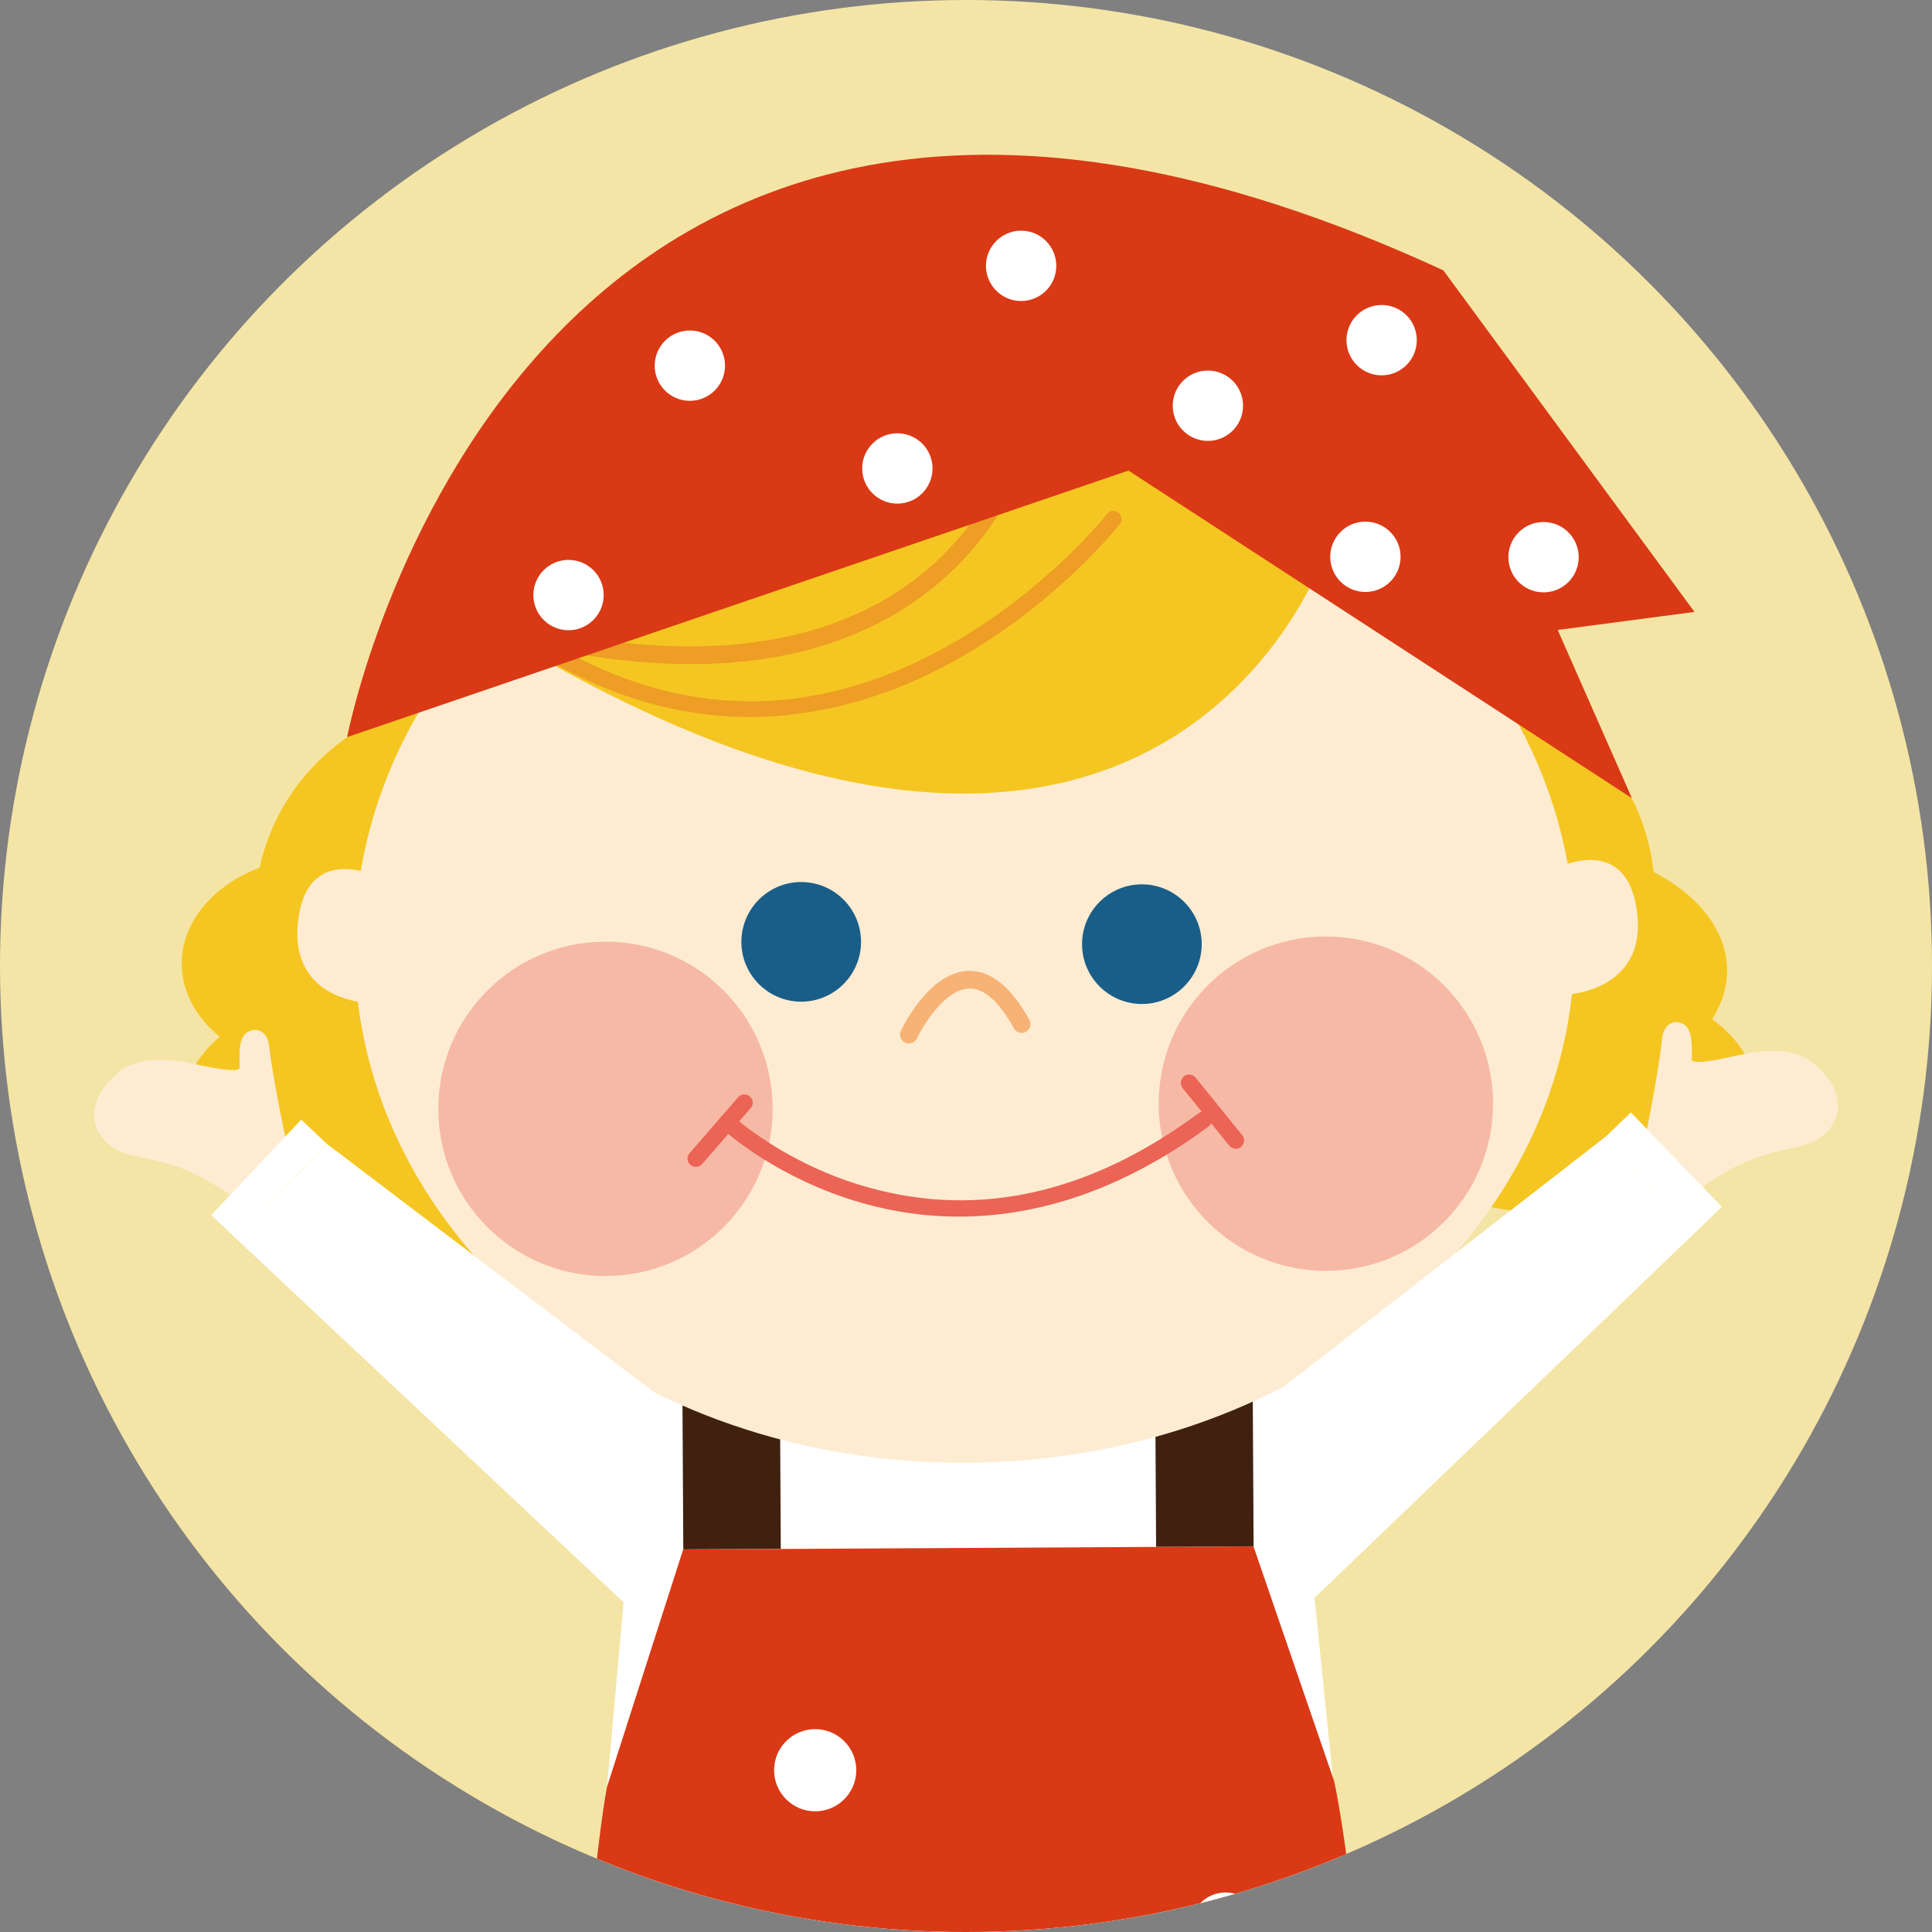
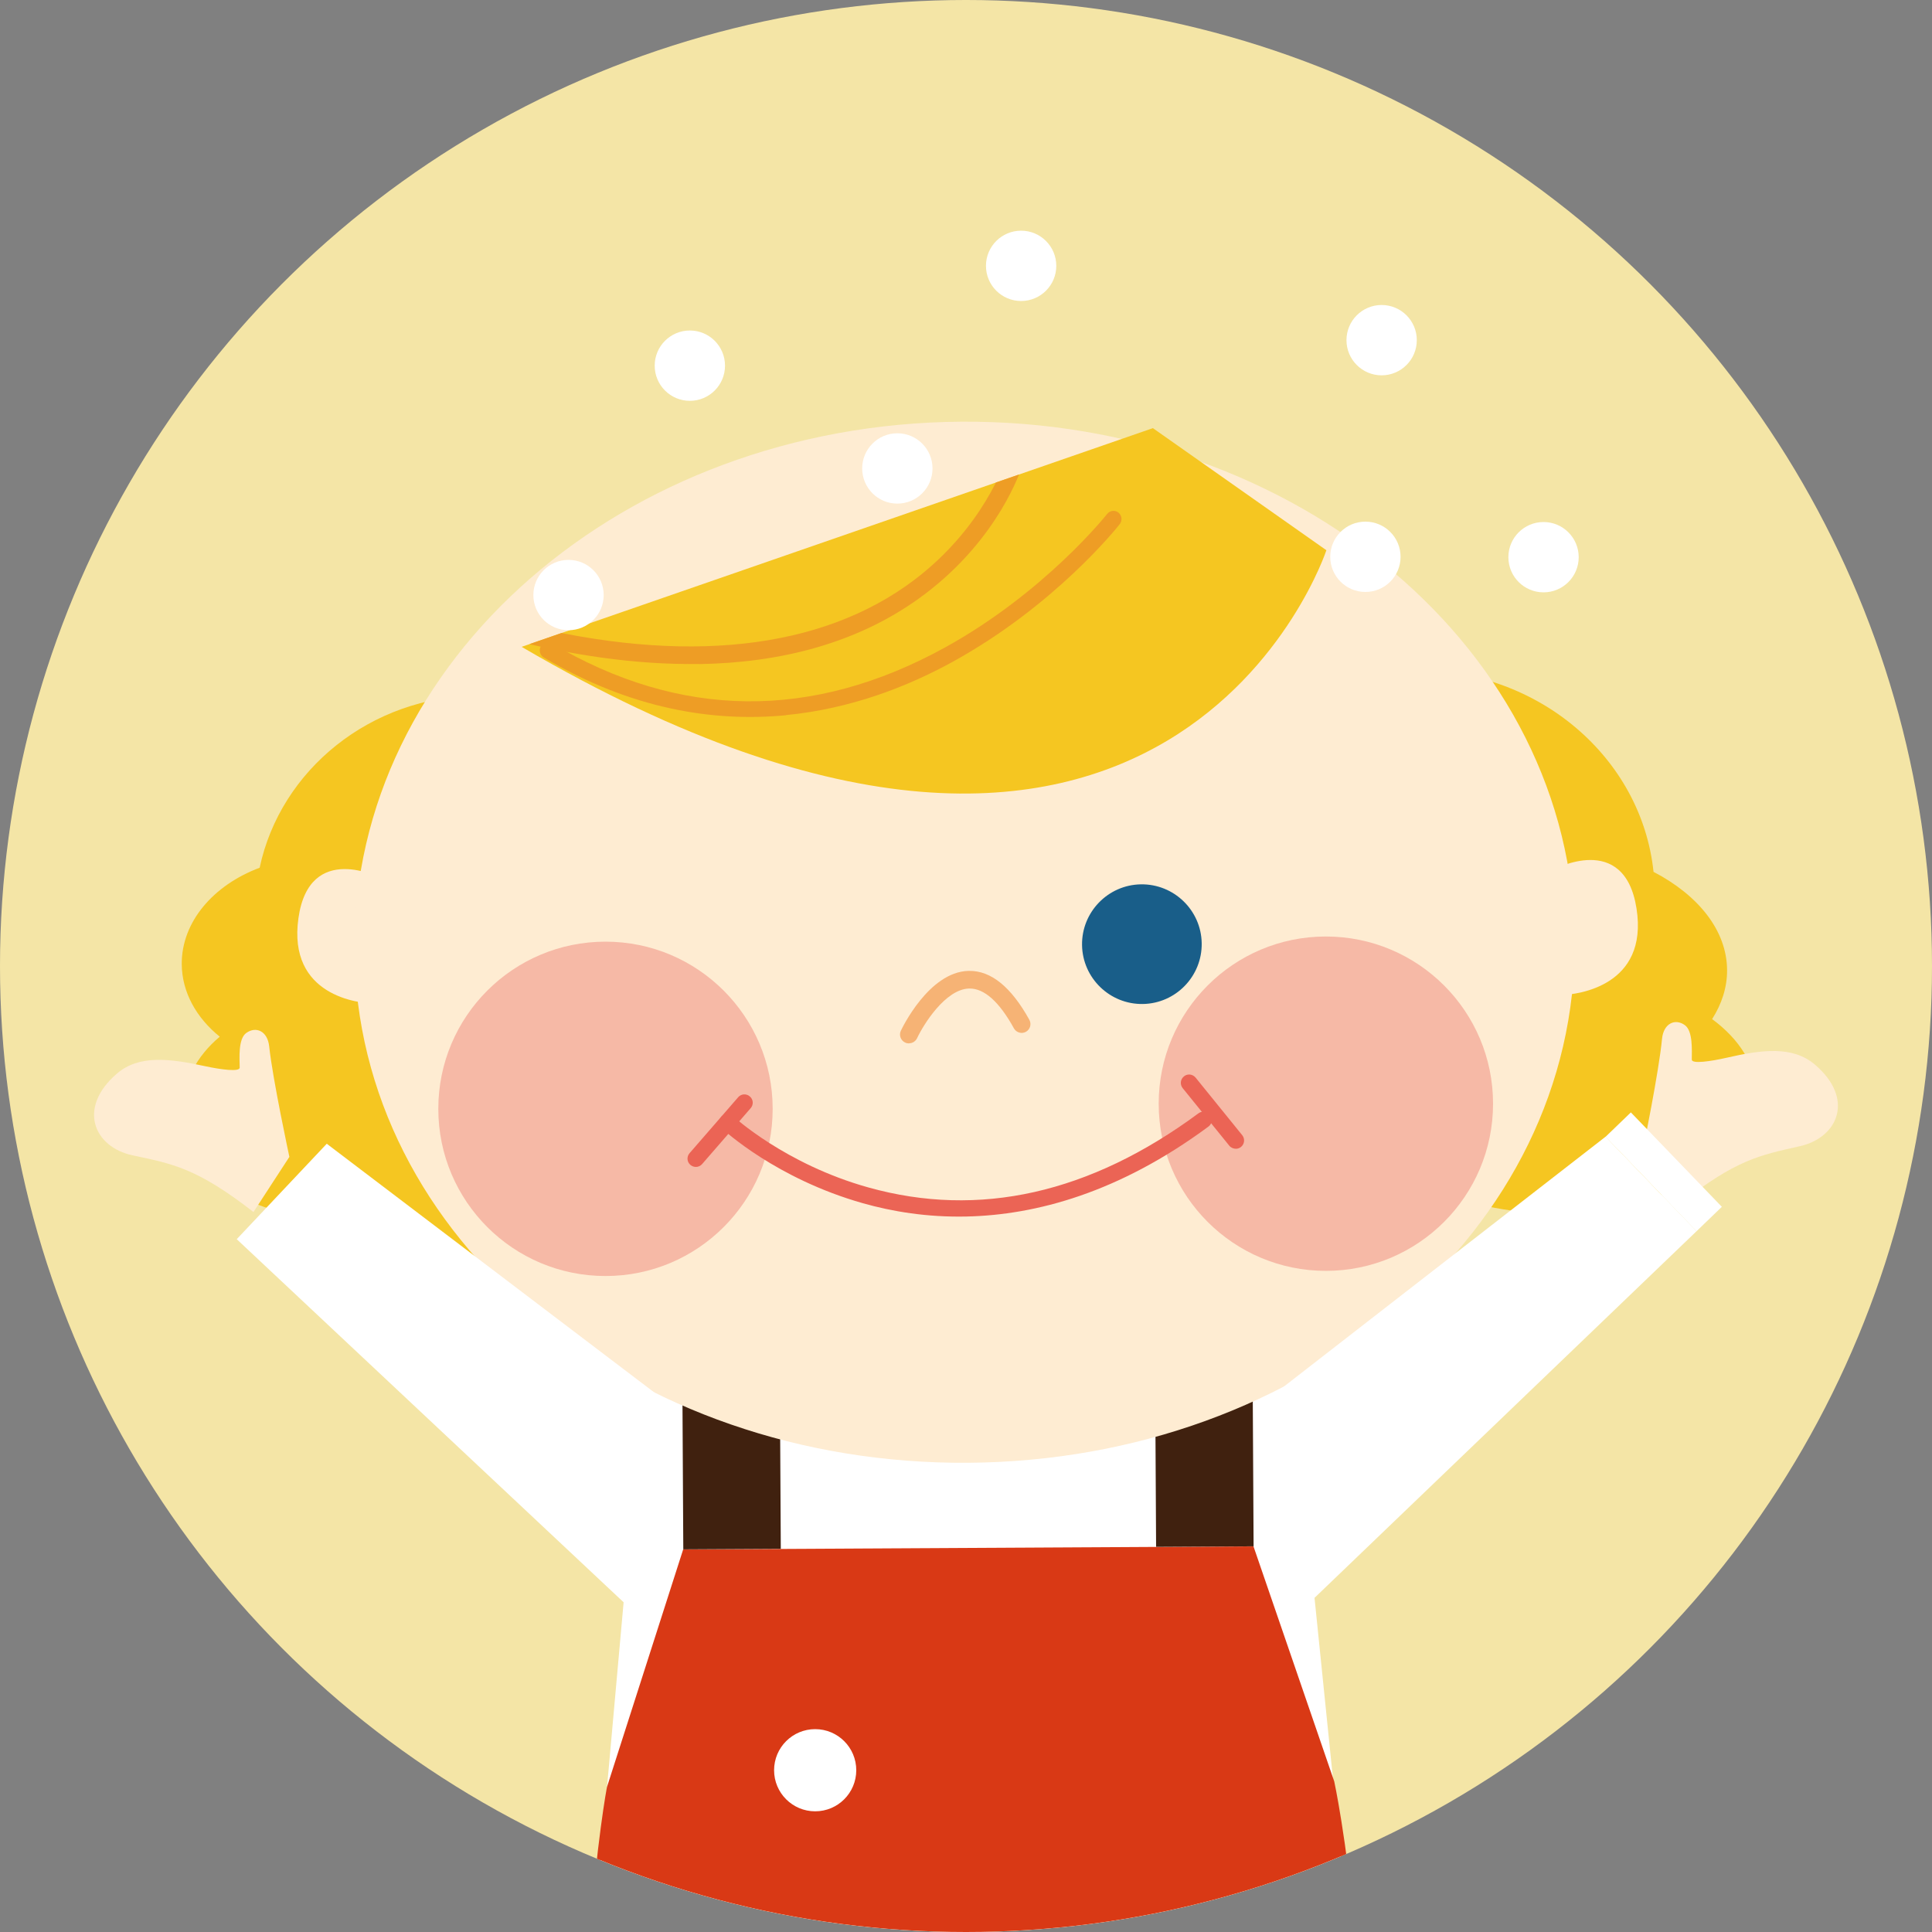
<svg xmlns="http://www.w3.org/2000/svg" id="_レイヤー_2" width="150" height="150" viewBox="0 0 150 150">
  <rect x="0" y="0" width="150" height="150" fill="#808080" stroke="none" />
  <defs>
    <style>.cls-1{fill:#f6b375;}.cls-1,.cls-2,.cls-3,.cls-4,.cls-5,.cls-6,.cls-7,.cls-8,.cls-9,.cls-10,.cls-11,.cls-12{stroke-width:0px;}.cls-2{fill:#eb6455;}.cls-3{fill:#40210f;}.cls-4{fill:none;}.cls-5{fill:#f4e5a6;}.cls-13{clip-path:url(#clippath-1);}.cls-6{fill:#ee9d25;}.cls-7{fill:#195e89;}.cls-8{fill:#d93915;}.cls-9{fill:#f5c621;}.cls-14{clip-path:url(#clippath);}.cls-10{fill:#f6b9a6;}.cls-11{fill:#fff;}.cls-12{fill:#feecd2;}</style>
    <clipPath id="clippath">
      <circle class="cls-4" cx="75" cy="75" r="75" />
    </clipPath>
    <clipPath id="clippath-1">
      <path class="cls-4" d="M102.98,42.72s-12.16,36.95-62.48,7.5l49.01-16.98,13.47,9.48Z" />
    </clipPath>
  </defs>
  <g id="_レイヤー_1-2">
    <circle class="cls-5" cx="75" cy="75" r="75" />
    <g class="cls-14">
      <polygon class="cls-11" points="104.98 152.69 100.33 107.11 49.9 107.88 45.85 153.01 104.98 152.69" />
      <path class="cls-8" d="M108.98,200.99s-3.35-5.43-3.14-16.24c1.49-29.4-2.25-46.44-2.25-46.44l-6.27-18.25-44.28.24-5.92,18.46s-3.21,16.93-1.4,46.32c.32,10.81-3.45,16.28-3.45,16.28,0,0,8.84,3.88,33.37,3.75s33.33-4.12,33.33-4.12Z" />
      <rect class="cls-3" x="53.01" y="107.84" width="7.57" height="12.44" transform="translate(-.63 .31) rotate(-.32)" />
      <rect class="cls-3" x="89.72" y="107.64" width="7.57" height="12.44" transform="translate(-.63 .52) rotate(-.32)" />
      <circle class="cls-11" cx="63.29" cy="137.44" r="3.19" />
-       <circle class="cls-11" cx="95.16" cy="149.68" r="2.75" />
      <path class="cls-9" d="M132.93,79.12c.75-1.18,1.17-2.47,1.16-3.81-.02-3.08-2.24-5.81-5.71-7.62-.93-8.86-8.93-15.74-18.61-15.67-10.26.07-18.52,7.93-18.45,17.54.06,8.16,6.1,14.96,14.2,16.78,1.07,4.5,7.57,7.92,15.4,7.87,8.55-.06,15.46-4.25,15.42-9.36-.02-2.17-1.29-4.16-3.4-5.72Z" />
      <path class="cls-9" d="M54.81,70.57c-.07-9.23-7.96-16.65-17.62-16.58-8.43.06-15.42,5.8-17.03,13.38-3.6,1.35-6.07,4.21-6.05,7.49.02,2.19,1.14,4.16,2.95,5.63-1.79,1.5-2.88,3.51-2.87,5.71.03,4.47,4.62,8.08,10.33,8.22,1.33,3.43,5.45,5.92,10.32,5.88,5.91-.04,10.68-3.8,10.65-8.38-.01-2.06-1-3.94-2.61-5.38,6.98-2.24,11.99-8.56,11.94-15.97Z" />
      <path class="cls-12" d="M29.6,68.19s-5.58-2.94-6.43,3.1c-.85,6.04,4.71,6.62,5.9,6.62,0,0-.97-5.89.53-9.72Z" />
      <path class="cls-12" d="M120.59,67.53s5.53-3.03,6.47,3.01c.94,6.03-4.61,6.68-5.8,6.71,0,0,.89-5.9-.67-9.72Z" />
      <path class="cls-12" d="M122.26,73.06c.16,22.46-20.92,40.32-47.08,40.51-26.16.19-47.5-17.37-47.66-39.83-.16-22.46,20.92-40.81,47.08-41,26.16-.19,47.5,17.86,47.67,40.32Z" />
      <circle class="cls-10" cx="47.01" cy="86.09" r="12.98" />
      <circle class="cls-10" cx="102.94" cy="85.69" r="12.98" />
      <path class="cls-7" d="M93.3,73.23c.04,2.56-2.01,4.68-4.57,4.72-2.56.04-4.68-2.01-4.72-4.57-.04-2.56,2.01-4.68,4.57-4.72,2.56-.04,4.68,2.01,4.72,4.57Z" />
-       <path class="cls-7" d="M66.85,73.05c.04,2.56-2.01,4.68-4.57,4.72-2.56.04-4.68-2.01-4.72-4.57-.04-2.56,2.01-4.68,4.57-4.72,2.56-.04,4.68,2.01,4.72,4.57Z" />
      <path class="cls-1" d="M70.57,81.01c-.1,0-.2-.02-.3-.07-.34-.16-.49-.57-.33-.91.09-.19,2.17-4.55,5.23-4.65.02,0,.04,0,.06,0,1.71-.03,3.28,1.25,4.69,3.8.18.33.06.75-.27.93-.33.18-.75.06-.93-.27-1.14-2.07-2.31-3.11-3.46-3.09h-.03c-1.84.06-3.54,2.81-4.03,3.86-.12.24-.36.39-.61.39Z" />
      <path class="cls-9" d="M102.98,42.72s-12.16,36.95-62.48,7.5l49.01-16.98,13.47,9.48Z" />
      <g class="cls-13">
        <path class="cls-6" d="M61.03,55.53c-5.62.54-12.02-.46-18.81-4.48-.3-.18-.4-.57-.23-.87.17-.3.56-.41.85-.23,9.95,5.89,20.22,6,30.53.32,7.72-4.25,12.54-10.3,12.59-10.37.22-.27.61-.32.88-.1.27.22.31.62.1.89-.2.26-5.03,6.32-12.97,10.69-3.49,1.92-7.9,3.65-12.94,4.14Z" />
        <path class="cls-6" d="M54.29,51.55c-5.11.08-10.12-.76-14.35-1.82-.37-.09-.59-.47-.5-.83.09-.37.47-.59.83-.5,12.87,3.23,23.48,2.07,30.68-3.35,5.43-4.09,7.07-9.21,7.09-9.26.11-.36.5-.56.86-.45.36.11.56.5.45.86-.07.22-1.76,5.54-7.51,9.9-5.2,3.94-11.45,5.36-17.56,5.46Z" />
      </g>
-       <path class="cls-8" d="M87.6,36.54l-60.65,20.69S40.21-12.17,112.06,20.99l19.5,26.52-10.62,1.4,5.76,13.06-39.08-25.43Z" />
      <circle class="cls-11" cx="53.56" cy="28.39" r="2.73" />
      <circle class="cls-11" cx="69.67" cy="36.37" r="2.73" />
      <circle class="cls-11" cx="79.28" cy="20.64" r="2.73" />
-       <circle class="cls-11" cx="93.78" cy="31.5" r="2.73" />
      <circle class="cls-11" cx="107.27" cy="26.41" r="2.73" />
      <circle class="cls-11" cx="106.01" cy="43.23" r="2.73" />
      <circle class="cls-11" cx="119.84" cy="43.26" r="2.73" />
      <circle class="cls-11" cx="44.14" cy="46.2" r="2.73" />
      <path class="cls-2" d="M54.04,90.6c-.16,0-.31-.05-.44-.16-.27-.23-.3-.64-.06-.91l3.77-4.34c.23-.27.64-.3.91-.06.27.23.3.64.06.91l-3.77,4.34c-.12.14-.3.22-.47.22Z" />
      <path class="cls-2" d="M95.96,89.19c-.19,0-.39-.08-.52-.24l-3.62-4.47c-.22-.28-.18-.68.1-.91.28-.23.68-.18.91.1l3.62,4.47c.22.28.18.68-.1.91-.12.09-.25.14-.39.14Z" />
      <path class="cls-2" d="M75.06,94.45c-3.08.07-5.8-.39-8.06-1.03-6.72-1.9-10.79-5.66-10.96-5.82-.26-.24-.27-.65-.03-.91.24-.26.65-.27.91-.03.04.04,4.05,3.73,10.49,5.53,8.6,2.41,17.23.47,25.65-5.76.29-.21.69-.15.9.14.21.29.15.69-.14.9-6.95,5.14-13.4,6.86-18.77,6.98Z" />
      <path class="cls-12" d="M22.47,89.83s-1.3-6.03-1.57-8.59c-.13-1.2-1.03-1.58-1.78-1.04-.64.46-.52,1.98-.51,2.69,0,.35-1.47.15-2.68-.11-2.8-.61-5.16-.89-6.86.58-3.1,2.68-1.76,5.7,1.22,6.34,3.11.66,4.97.97,9.39,4.4l2.78-4.27Z" />
-       <rect class="cls-11" x="15.79" y="90.21" width="10.18" height="2.73" transform="translate(-60.07 43.95) rotate(-46.69)" />
      <polygon class="cls-11" points="50.26 126.13 18.38 96.21 25.37 88.8 51.01 108.27 50.26 126.13" />
      <path class="cls-12" d="M127.56,89.25s1.24-6.05,1.48-8.6c.12-1.2,1.02-1.6,1.77-1.06.64.46.54,1.97.54,2.68,0,.35,1.48.13,2.67-.14,2.79-.64,5.15-.94,6.87.51,3.13,2.65,1.83,5.68-1.15,6.35-3.1.7-4.96,1.03-9.34,4.5l-2.82-4.24Z" />
      <rect class="cls-11" x="127.81" y="85.88" width="2.73" height="10.18" transform="translate(-26.97 115.11) rotate(-43.94)" />
      <polygon class="cls-11" points="100.18 125.86 131.72 95.59 124.66 88.25 99.44 107.84 100.18 125.86" />
    </g>
  </g>
</svg>